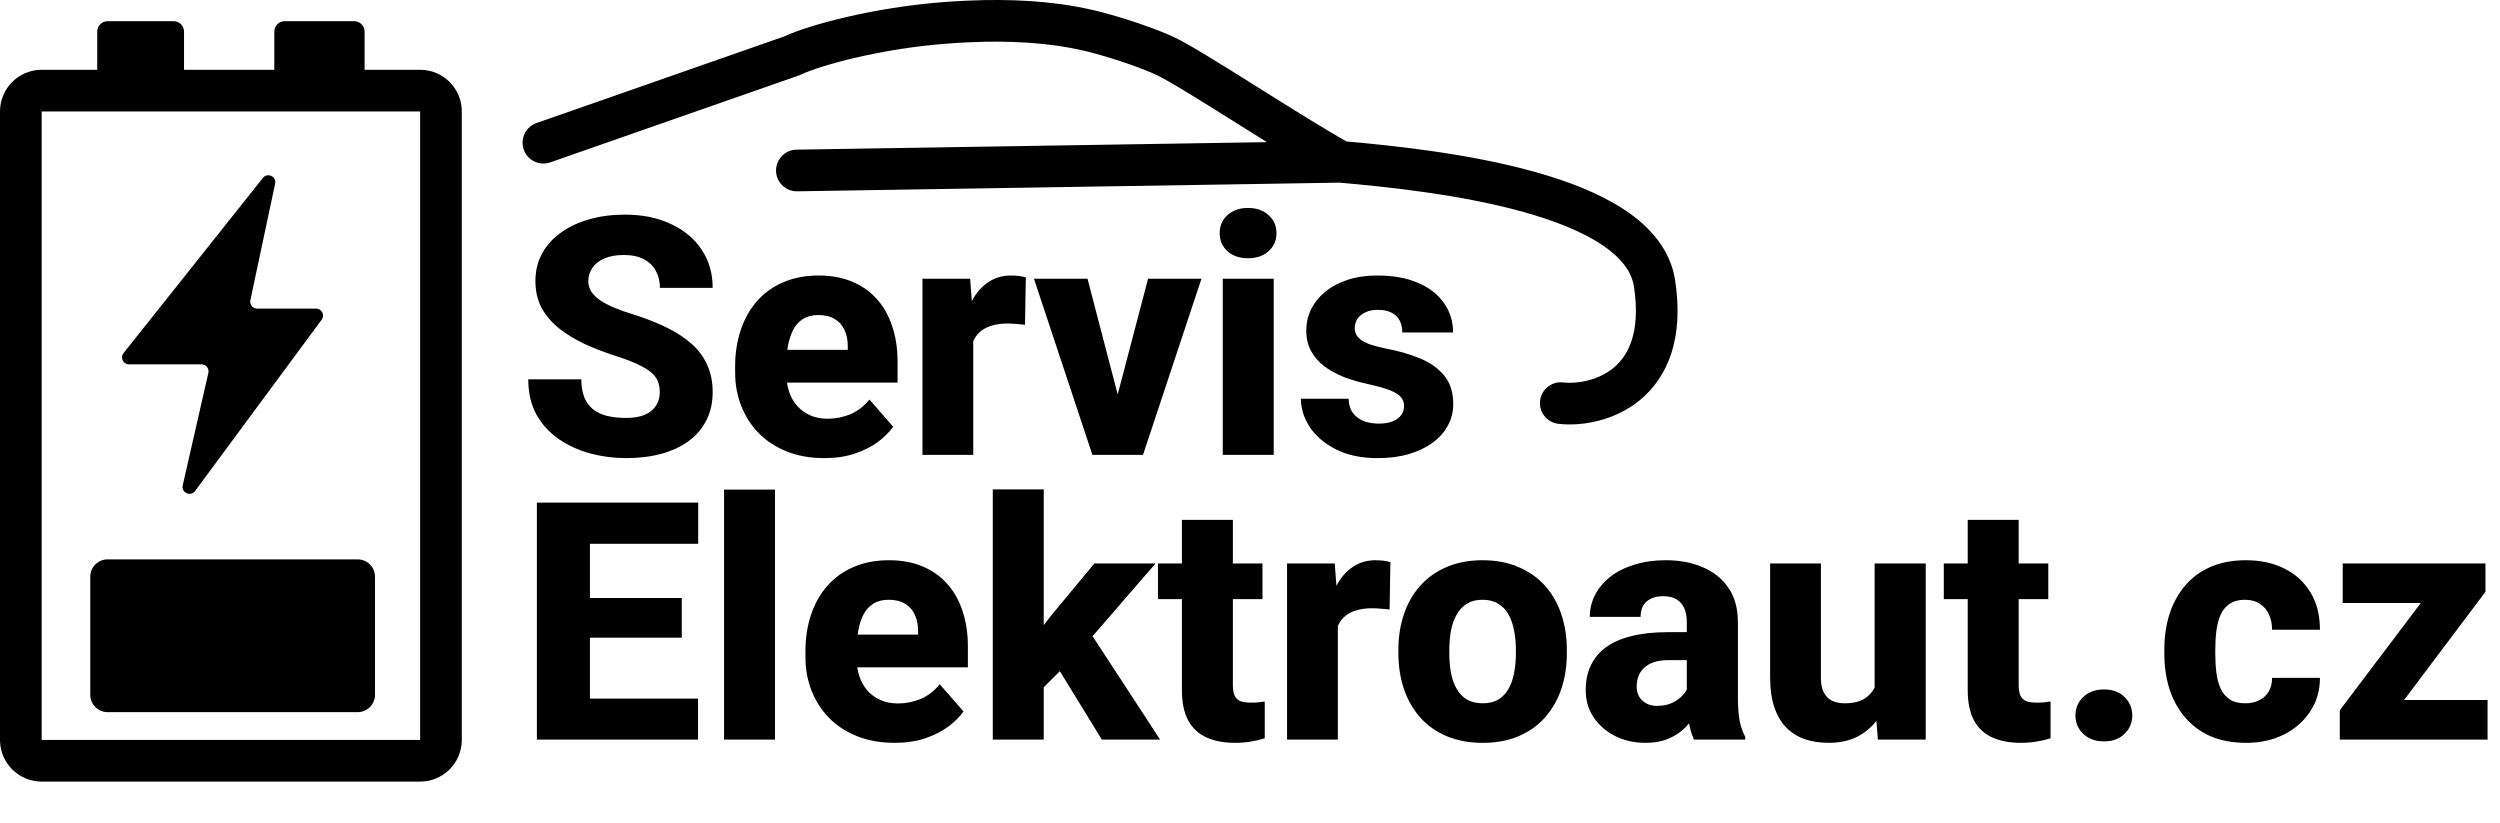
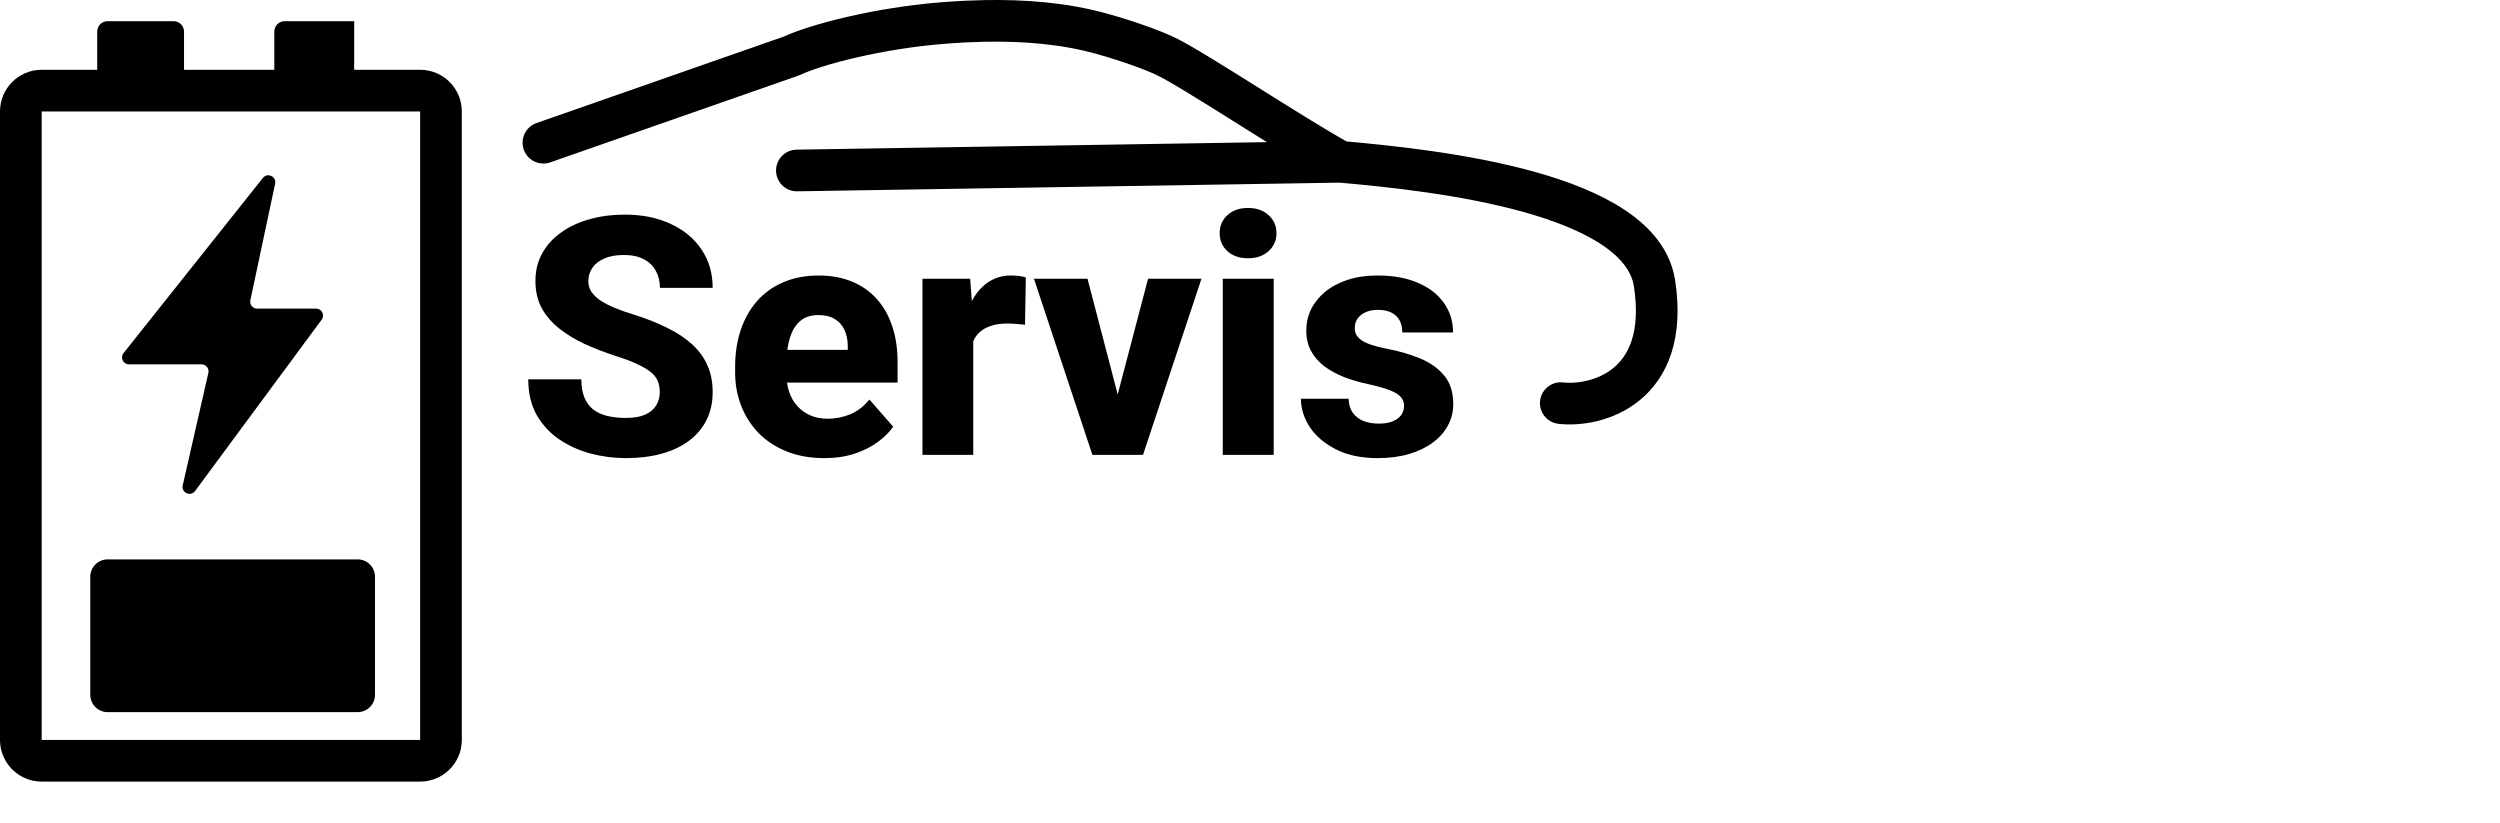
<svg xmlns="http://www.w3.org/2000/svg" width="720" height="237" viewBox="0 0 720 237" fill="none">
-   <path d="M50 6.099C51.657 6.099 53 7.442 53 9.099V20.099H79V9.099C79 7.442 80.343 6.099 82 6.099H102C103.657 6.099 105 7.442 105 9.099V20.099H121L121.31 20.102C127.794 20.267 133 25.575 133 32.099V213.099L132.996 213.408C132.832 219.892 127.524 225.099 121 225.099H12C5.476 225.099 0.168 219.892 0.004 213.408L0 213.099V32.099C4.1224e-07 25.575 5.206 20.267 11.69 20.102L12 20.099H28V9.099C28 7.442 29.343 6.099 31 6.099H50ZM12 213.099H121V32.099H12V213.099ZM103 161.099C105.761 161.099 108 163.337 108 166.099V200.099C108 202.86 105.761 205.099 103 205.099H31C28.239 205.099 26 202.86 26 200.099V166.099C26 163.337 28.239 161.099 31 161.099H103ZM75.715 51.242C77.029 49.59 79.675 50.838 79.236 52.903L72.107 86.465C71.843 87.709 72.793 88.88 74.064 88.88H91.035C92.677 88.88 93.619 90.748 92.644 92.068L56.185 141.406C54.897 143.149 52.144 141.886 52.626 139.773L60.011 107.379C60.296 106.127 59.344 104.935 58.06 104.934H37.147C35.472 104.934 34.54 103 35.582 101.689L75.715 51.242Z" fill="black" />
+   <path d="M50 6.099C51.657 6.099 53 7.442 53 9.099V20.099H79V9.099C79 7.442 80.343 6.099 82 6.099H102V20.099H121L121.31 20.102C127.794 20.267 133 25.575 133 32.099V213.099L132.996 213.408C132.832 219.892 127.524 225.099 121 225.099H12C5.476 225.099 0.168 219.892 0.004 213.408L0 213.099V32.099C4.1224e-07 25.575 5.206 20.267 11.69 20.102L12 20.099H28V9.099C28 7.442 29.343 6.099 31 6.099H50ZM12 213.099H121V32.099H12V213.099ZM103 161.099C105.761 161.099 108 163.337 108 166.099V200.099C108 202.86 105.761 205.099 103 205.099H31C28.239 205.099 26 202.86 26 200.099V166.099C26 163.337 28.239 161.099 31 161.099H103ZM75.715 51.242C77.029 49.59 79.675 50.838 79.236 52.903L72.107 86.465C71.843 87.709 72.793 88.88 74.064 88.88H91.035C92.677 88.88 93.619 90.748 92.644 92.068L56.185 141.406C54.897 143.149 52.144 141.886 52.626 139.773L60.011 107.379C60.296 106.127 59.344 104.935 58.06 104.934H37.147C35.472 104.934 34.54 103 35.582 101.689L75.715 51.242Z" fill="black" />
  <path d="M156.5 41.099L228 16.099C234.667 12.932 252.84 8.072 272 6.599C276.49 6.253 280.344 6.084 283.634 6.025C294.857 5.824 306.258 6.674 317.077 9.662C324.278 11.651 331.46 14.213 335.5 16.099C343.45 19.808 371.5 38.599 386 46.599M386 46.599C414.5 49.099 472.5 55.599 476.5 81.599C481.137 111.738 459.5 117.265 449.5 116.098M386 46.599L229.5 49.099" stroke="black" stroke-width="12" stroke-linecap="round" />
  <path d="M190.016 113C190.016 111.844 189.844 110.812 189.5 109.906C189.156 108.969 188.531 108.109 187.625 107.328C186.719 106.547 185.438 105.766 183.781 104.984C182.125 104.172 179.953 103.344 177.266 102.5C174.203 101.5 171.281 100.375 168.5 99.125C165.75 97.844 163.297 96.359 161.141 94.672C158.984 92.984 157.281 91.016 156.031 88.766C154.812 86.516 154.203 83.891 154.203 80.891C154.203 77.984 154.844 75.359 156.125 73.016C157.406 70.672 159.203 68.672 161.516 67.016C163.828 65.328 166.547 64.047 169.672 63.172C172.797 62.266 176.234 61.812 179.984 61.812C184.984 61.812 189.375 62.703 193.156 64.484C196.969 66.234 199.938 68.703 202.062 71.891C204.188 75.047 205.25 78.719 205.25 82.906H190.062C190.062 81.062 189.672 79.438 188.891 78.031C188.141 76.594 186.984 75.469 185.422 74.656C183.891 73.844 181.969 73.438 179.656 73.438C177.406 73.438 175.516 73.781 173.984 74.469C172.484 75.125 171.344 76.031 170.562 77.188C169.812 78.344 169.438 79.609 169.438 80.984C169.438 82.078 169.719 83.078 170.281 83.984C170.875 84.859 171.719 85.688 172.812 86.469C173.938 87.219 175.312 87.938 176.938 88.625C178.562 89.312 180.422 89.969 182.516 90.594C186.172 91.75 189.406 93.031 192.219 94.438C195.062 95.844 197.453 97.438 199.391 99.219C201.328 101 202.781 103.016 203.75 105.266C204.75 107.516 205.25 110.062 205.25 112.906C205.25 115.938 204.656 118.625 203.469 120.969C202.312 123.312 200.625 125.312 198.406 126.969C196.219 128.594 193.594 129.828 190.531 130.672C187.469 131.516 184.047 131.938 180.266 131.938C176.828 131.938 173.438 131.5 170.094 130.625C166.75 129.719 163.719 128.344 161 126.5C158.312 124.656 156.156 122.312 154.531 119.469C152.938 116.594 152.141 113.188 152.141 109.25H167.422C167.422 111.312 167.719 113.062 168.312 114.5C168.906 115.906 169.75 117.047 170.844 117.922C171.969 118.797 173.328 119.422 174.922 119.797C176.516 120.172 178.297 120.359 180.266 120.359C182.547 120.359 184.391 120.047 185.797 119.422C187.234 118.766 188.297 117.875 188.984 116.75C189.672 115.625 190.016 114.375 190.016 113ZM237.406 131.938C233.375 131.938 229.766 131.297 226.578 130.016C223.391 128.734 220.688 126.969 218.469 124.719C216.281 122.438 214.609 119.812 213.453 116.844C212.297 113.875 211.719 110.703 211.719 107.328V105.547C211.719 101.766 212.25 98.281 213.312 95.094C214.375 91.906 215.922 89.141 217.953 86.797C220.016 84.422 222.547 82.594 225.547 81.312C228.547 80 231.969 79.344 235.812 79.344C239.406 79.344 242.609 79.938 245.422 81.125C248.234 82.281 250.609 83.953 252.547 86.141C254.484 88.297 255.953 90.906 256.953 93.969C257.984 97 258.5 100.406 258.5 104.188V110.188H217.625V100.766H244.156V99.641C244.156 97.859 243.828 96.297 243.172 94.953C242.547 93.609 241.609 92.578 240.359 91.859C239.141 91.109 237.594 90.734 235.719 90.734C233.938 90.734 232.453 91.109 231.266 91.859C230.078 92.609 229.125 93.672 228.406 95.047C227.719 96.391 227.219 97.969 226.906 99.781C226.594 101.562 226.438 103.484 226.438 105.547V107.328C226.438 109.297 226.703 111.094 227.234 112.719C227.766 114.344 228.547 115.734 229.578 116.891C230.609 118.047 231.859 118.953 233.328 119.609C234.797 120.266 236.469 120.594 238.344 120.594C240.656 120.594 242.859 120.156 244.953 119.281C247.047 118.375 248.859 116.969 250.391 115.062L257.234 122.891C256.203 124.391 254.75 125.844 252.875 127.25C251.031 128.625 248.812 129.75 246.219 130.625C243.625 131.5 240.688 131.938 237.406 131.938ZM280.297 92.094V131H265.672V80.281H279.406L280.297 92.094ZM295.438 79.906L295.203 93.547C294.578 93.453 293.766 93.375 292.766 93.312C291.766 93.219 290.906 93.172 290.188 93.172C288.312 93.172 286.688 93.406 285.312 93.875C283.969 94.312 282.844 94.969 281.938 95.844C281.062 96.719 280.406 97.812 279.969 99.125C279.531 100.406 279.312 101.891 279.312 103.578L276.547 102.219C276.547 98.875 276.875 95.812 277.531 93.031C278.188 90.25 279.141 87.844 280.391 85.812C281.641 83.75 283.172 82.156 284.984 81.031C286.797 79.906 288.859 79.344 291.172 79.344C291.922 79.344 292.688 79.391 293.469 79.484C294.25 79.578 294.906 79.719 295.438 79.906ZM320.047 120.641L330.641 80.281H346.016L329.188 131H319.953L320.047 120.641ZM313.203 80.281L323.75 120.688L323.844 131H314.609L297.781 80.281H313.203ZM366.828 80.281V131H352.156V80.281H366.828ZM351.266 67.156C351.266 65.031 352.016 63.297 353.516 61.953C355.016 60.578 356.984 59.891 359.422 59.891C361.859 59.891 363.828 60.578 365.328 61.953C366.859 63.297 367.625 65.031 367.625 67.156C367.625 69.25 366.859 70.984 365.328 72.359C363.828 73.703 361.859 74.375 359.422 74.375C356.984 74.375 355.016 73.703 353.516 72.359C352.016 70.984 351.266 69.25 351.266 67.156ZM404.375 116.891C404.375 115.953 404.078 115.125 403.484 114.406C402.922 113.688 401.891 113.031 400.391 112.438C398.922 111.844 396.844 111.25 394.156 110.656C391.625 110.125 389.266 109.438 387.078 108.594C384.891 107.719 382.984 106.672 381.359 105.453C379.734 104.203 378.469 102.734 377.562 101.047C376.656 99.328 376.203 97.375 376.203 95.188C376.203 93.062 376.656 91.047 377.562 89.141C378.5 87.234 379.844 85.547 381.594 84.078C383.375 82.609 385.531 81.453 388.062 80.609C390.625 79.766 393.531 79.344 396.781 79.344C401.25 79.344 405.109 80.047 408.359 81.453C411.609 82.828 414.109 84.766 415.859 87.266C417.609 89.734 418.484 92.562 418.484 95.75H403.859C403.859 94.438 403.609 93.297 403.109 92.328C402.609 91.359 401.844 90.609 400.812 90.078C399.781 89.516 398.422 89.234 396.734 89.234C395.422 89.234 394.266 89.469 393.266 89.938C392.297 90.375 391.531 90.984 390.969 91.766C390.438 92.547 390.172 93.453 390.172 94.484C390.172 95.203 390.328 95.859 390.641 96.453C390.984 97.016 391.5 97.547 392.188 98.047C392.906 98.516 393.828 98.938 394.953 99.312C396.109 99.688 397.516 100.047 399.172 100.391C402.703 101.047 405.922 101.969 408.828 103.156C411.766 104.344 414.109 105.984 415.859 108.078C417.641 110.172 418.531 112.938 418.531 116.375C418.531 118.625 418.016 120.688 416.984 122.562C415.984 124.438 414.531 126.078 412.625 127.484C410.719 128.891 408.438 129.984 405.781 130.766C403.125 131.547 400.125 131.938 396.781 131.938C392 131.938 387.953 131.078 384.641 129.359C381.328 127.641 378.828 125.484 377.141 122.891C375.484 120.266 374.656 117.578 374.656 114.828H388.391C388.453 116.516 388.875 117.891 389.656 118.953C390.469 120.016 391.516 120.797 392.797 121.297C394.078 121.766 395.516 122 397.109 122C398.703 122 400.031 121.781 401.094 121.344C402.156 120.906 402.969 120.312 403.531 119.562C404.094 118.781 404.375 117.891 404.375 116.891Z" fill="black" />
-   <path d="M201.031 201.188V213H164.703V201.188H201.031ZM169.906 144.75V213H154.625V144.75H169.906ZM196.344 172.219V183.656H164.703V172.219H196.344ZM201.078 144.75V156.609H164.703V144.75H201.078ZM223.203 141V213H208.531V141H223.203ZM257.656 213.938C253.625 213.938 250.016 213.297 246.828 212.016C243.641 210.734 240.938 208.969 238.719 206.719C236.531 204.438 234.859 201.812 233.703 198.844C232.547 195.875 231.969 192.703 231.969 189.328V187.547C231.969 183.766 232.5 180.281 233.562 177.094C234.625 173.906 236.172 171.141 238.203 168.797C240.266 166.422 242.797 164.594 245.797 163.312C248.797 162 252.219 161.344 256.062 161.344C259.656 161.344 262.859 161.938 265.672 163.125C268.484 164.281 270.859 165.953 272.797 168.141C274.734 170.297 276.203 172.906 277.203 175.969C278.234 179 278.75 182.406 278.75 186.188V192.188H237.875V182.766H264.406V181.641C264.406 179.859 264.078 178.297 263.422 176.953C262.797 175.609 261.859 174.578 260.609 173.859C259.391 173.109 257.844 172.734 255.969 172.734C254.188 172.734 252.703 173.109 251.516 173.859C250.328 174.609 249.375 175.672 248.656 177.047C247.969 178.391 247.469 179.969 247.156 181.781C246.844 183.562 246.688 185.484 246.688 187.547V189.328C246.688 191.297 246.953 193.094 247.484 194.719C248.016 196.344 248.797 197.734 249.828 198.891C250.859 200.047 252.109 200.953 253.578 201.609C255.047 202.266 256.719 202.594 258.594 202.594C260.906 202.594 263.109 202.156 265.203 201.281C267.297 200.375 269.109 198.969 270.641 197.062L277.484 204.891C276.453 206.391 275 207.844 273.125 209.25C271.281 210.625 269.062 211.75 266.469 212.625C263.875 213.5 260.938 213.938 257.656 213.938ZM300.594 140.953V213H285.922V140.953H300.594ZM332.797 162.281L310.719 187.781L299.047 199.5L293.188 189.609L302.656 177.375L315.172 162.281H332.797ZM317.328 213L303.031 189.703L313.531 181.5L334.109 213H317.328ZM363.594 162.281V172.547H333.5V162.281H363.594ZM340.391 149.719H355.062V197.109C355.062 198.516 355.234 199.594 355.578 200.344C355.922 201.094 356.484 201.625 357.266 201.938C358.047 202.219 359.047 202.359 360.266 202.359C361.141 202.359 361.891 202.328 362.516 202.266C363.141 202.203 363.719 202.125 364.25 202.031V212.625C363 213.031 361.672 213.344 360.266 213.562C358.859 213.812 357.328 213.938 355.672 213.938C352.516 213.938 349.781 213.422 347.469 212.391C345.188 211.359 343.438 209.734 342.219 207.516C341 205.266 340.391 202.344 340.391 198.75V149.719ZM385.297 174.094V213H370.672V162.281H384.406L385.297 174.094ZM400.438 161.906L400.203 175.547C399.578 175.453 398.766 175.375 397.766 175.312C396.766 175.219 395.906 175.172 395.188 175.172C393.312 175.172 391.688 175.406 390.312 175.875C388.969 176.312 387.844 176.969 386.938 177.844C386.062 178.719 385.406 179.812 384.969 181.125C384.531 182.406 384.312 183.891 384.312 185.578L381.547 184.219C381.547 180.875 381.875 177.812 382.531 175.031C383.188 172.25 384.141 169.844 385.391 167.812C386.641 165.75 388.172 164.156 389.984 163.031C391.797 161.906 393.859 161.344 396.172 161.344C396.922 161.344 397.688 161.391 398.469 161.484C399.25 161.578 399.906 161.719 400.438 161.906ZM402.734 188.156V187.172C402.734 183.453 403.266 180.031 404.328 176.906C405.391 173.75 406.953 171.016 409.016 168.703C411.078 166.391 413.609 164.594 416.609 163.312C419.609 162 423.047 161.344 426.922 161.344C430.859 161.344 434.328 162 437.328 163.312C440.359 164.594 442.906 166.391 444.969 168.703C447.031 171.016 448.594 173.75 449.656 176.906C450.719 180.031 451.25 183.453 451.25 187.172V188.156C451.25 191.844 450.719 195.266 449.656 198.422C448.594 201.547 447.031 204.281 444.969 206.625C442.906 208.938 440.375 210.734 437.375 212.016C434.375 213.297 430.922 213.938 427.016 213.938C423.141 213.938 419.688 213.297 416.656 212.016C413.625 210.734 411.078 208.938 409.016 206.625C406.953 204.281 405.391 201.547 404.328 198.422C403.266 195.266 402.734 191.844 402.734 188.156ZM417.406 187.172V188.156C417.406 190.156 417.562 192.031 417.875 193.781C418.219 195.531 418.766 197.062 419.516 198.375C420.266 199.688 421.25 200.719 422.469 201.469C423.719 202.188 425.234 202.547 427.016 202.547C428.797 202.547 430.297 202.188 431.516 201.469C432.734 200.719 433.719 199.688 434.469 198.375C435.219 197.062 435.75 195.531 436.062 193.781C436.406 192.031 436.578 190.156 436.578 188.156V187.172C436.578 185.203 436.406 183.359 436.062 181.641C435.75 179.891 435.219 178.344 434.469 177C433.719 175.656 432.719 174.609 431.469 173.859C430.25 173.109 428.734 172.734 426.922 172.734C425.172 172.734 423.688 173.109 422.469 173.859C421.25 174.609 420.266 175.656 419.516 177C418.766 178.344 418.219 179.891 417.875 181.641C417.562 183.359 417.406 185.203 417.406 187.172ZM485.797 200.906V179.156C485.797 177.625 485.562 176.312 485.094 175.219C484.625 174.125 483.891 173.266 482.891 172.641C481.891 172.016 480.594 171.703 479 171.703C477.656 171.703 476.484 171.938 475.484 172.406C474.516 172.875 473.766 173.547 473.234 174.422C472.734 175.297 472.484 176.375 472.484 177.656H457.859C457.859 175.375 458.375 173.25 459.406 171.281C460.438 169.312 461.906 167.578 463.812 166.078C465.75 164.578 468.062 163.422 470.75 162.609C473.438 161.766 476.453 161.344 479.797 161.344C483.766 161.344 487.297 162.016 490.391 163.359C493.516 164.672 495.984 166.656 497.797 169.312C499.609 171.938 500.516 175.25 500.516 179.25V200.484C500.516 203.547 500.688 205.953 501.031 207.703C501.406 209.422 501.938 210.922 502.625 212.203V213H487.859C487.172 211.531 486.656 209.719 486.312 207.562C485.969 205.375 485.797 203.156 485.797 200.906ZM487.625 182.062L487.719 190.125H480.453C478.828 190.125 477.422 190.328 476.234 190.734C475.078 191.141 474.141 191.703 473.422 192.422C472.703 193.109 472.172 193.922 471.828 194.859C471.516 195.766 471.359 196.766 471.359 197.859C471.359 198.891 471.609 199.828 472.109 200.672C472.609 201.484 473.297 202.125 474.172 202.594C475.047 203.062 476.062 203.297 477.219 203.297C479.125 203.297 480.75 202.922 482.094 202.172C483.469 201.422 484.531 200.516 485.281 199.453C486.031 198.359 486.406 197.344 486.406 196.406L489.922 202.5C489.359 203.75 488.672 205.047 487.859 206.391C487.047 207.703 486.016 208.938 484.766 210.094C483.516 211.219 482 212.141 480.219 212.859C478.469 213.578 476.359 213.938 473.891 213.938C470.703 213.938 467.812 213.297 465.219 212.016C462.625 210.703 460.547 208.906 458.984 206.625C457.453 204.344 456.688 201.719 456.688 198.75C456.688 196.094 457.172 193.734 458.141 191.672C459.109 189.609 460.562 187.859 462.5 186.422C464.469 184.984 466.938 183.906 469.906 183.188C472.875 182.438 476.344 182.062 480.312 182.062H487.625ZM539.891 200.766V162.281H554.609V213H540.828L539.891 200.766ZM541.438 190.406L545.469 190.312C545.469 193.719 545.062 196.859 544.25 199.734C543.469 202.609 542.281 205.109 540.688 207.234C539.125 209.359 537.172 211.016 534.828 212.203C532.516 213.359 529.812 213.938 526.719 213.938C524.219 213.938 521.922 213.594 519.828 212.906C517.766 212.188 515.984 211.078 514.484 209.578C512.984 208.047 511.828 206.094 511.016 203.719C510.203 201.312 509.797 198.438 509.797 195.094V162.281H524.422V195.188C524.422 196.5 524.578 197.625 524.891 198.562C525.234 199.469 525.688 200.219 526.25 200.812C526.844 201.406 527.562 201.844 528.406 202.125C529.281 202.406 530.234 202.547 531.266 202.547C533.859 202.547 535.891 202.016 537.359 200.953C538.859 199.859 539.906 198.406 540.5 196.594C541.125 194.75 541.438 192.688 541.438 190.406ZM589.906 162.281V172.547H559.812V162.281H589.906ZM566.703 149.719H581.375V197.109C581.375 198.516 581.547 199.594 581.891 200.344C582.234 201.094 582.797 201.625 583.578 201.938C584.359 202.219 585.359 202.359 586.578 202.359C587.453 202.359 588.203 202.328 588.828 202.266C589.453 202.203 590.031 202.125 590.562 202.031V212.625C589.312 213.031 587.984 213.344 586.578 213.562C585.172 213.812 583.641 213.938 581.984 213.938C578.828 213.938 576.094 213.422 573.781 212.391C571.5 211.359 569.75 209.734 568.531 207.516C567.312 205.266 566.703 202.344 566.703 198.75V149.719ZM597.734 206.062C597.734 203.938 598.484 202.156 599.984 200.719C601.516 199.281 603.5 198.562 605.938 198.562C608.406 198.562 610.375 199.281 611.844 200.719C613.344 202.156 614.094 203.938 614.094 206.062C614.094 208.156 613.344 209.922 611.844 211.359C610.375 212.797 608.406 213.516 605.938 213.516C603.5 213.516 601.516 212.797 599.984 211.359C598.484 209.922 597.734 208.156 597.734 206.062ZM646.625 202.547C648.188 202.547 649.547 202.25 650.703 201.656C651.859 201.062 652.75 200.234 653.375 199.172C654.031 198.078 654.359 196.766 654.359 195.234H668.141C668.141 198.922 667.188 202.172 665.281 204.984C663.406 207.797 660.875 210 657.688 211.594C654.5 213.156 650.906 213.938 646.906 213.938C642.969 213.938 639.531 213.297 636.594 212.016C633.656 210.703 631.203 208.875 629.234 206.531C627.266 204.188 625.781 201.469 624.781 198.375C623.812 195.25 623.328 191.875 623.328 188.25V187.031C623.328 183.438 623.812 180.078 624.781 176.953C625.781 173.828 627.266 171.094 629.234 168.75C631.203 166.406 633.641 164.594 636.547 163.312C639.484 162 642.922 161.344 646.859 161.344C651.016 161.344 654.688 162.141 657.875 163.734C661.094 165.328 663.609 167.625 665.422 170.625C667.234 173.594 668.141 177.172 668.141 181.359H654.359C654.359 179.734 654.062 178.281 653.469 177C652.906 175.688 652.031 174.656 650.844 173.906C649.688 173.125 648.25 172.734 646.531 172.734C644.75 172.734 643.281 173.125 642.125 173.906C641 174.656 640.141 175.703 639.547 177.047C638.953 178.391 638.547 179.922 638.328 181.641C638.109 183.328 638 185.125 638 187.031V188.25C638 190.188 638.109 192.031 638.328 193.781C638.547 195.5 638.953 197.016 639.547 198.328C640.172 199.641 641.047 200.672 642.172 201.422C643.297 202.172 644.781 202.547 646.625 202.547ZM716.422 201.609V213H677.516V201.609H716.422ZM715.812 170.438L683.797 213H673.859V204.562L705.781 162.281H715.812V170.438ZM710.797 162.281V173.672H674.703V162.281H710.797Z" fill="black" />
</svg>